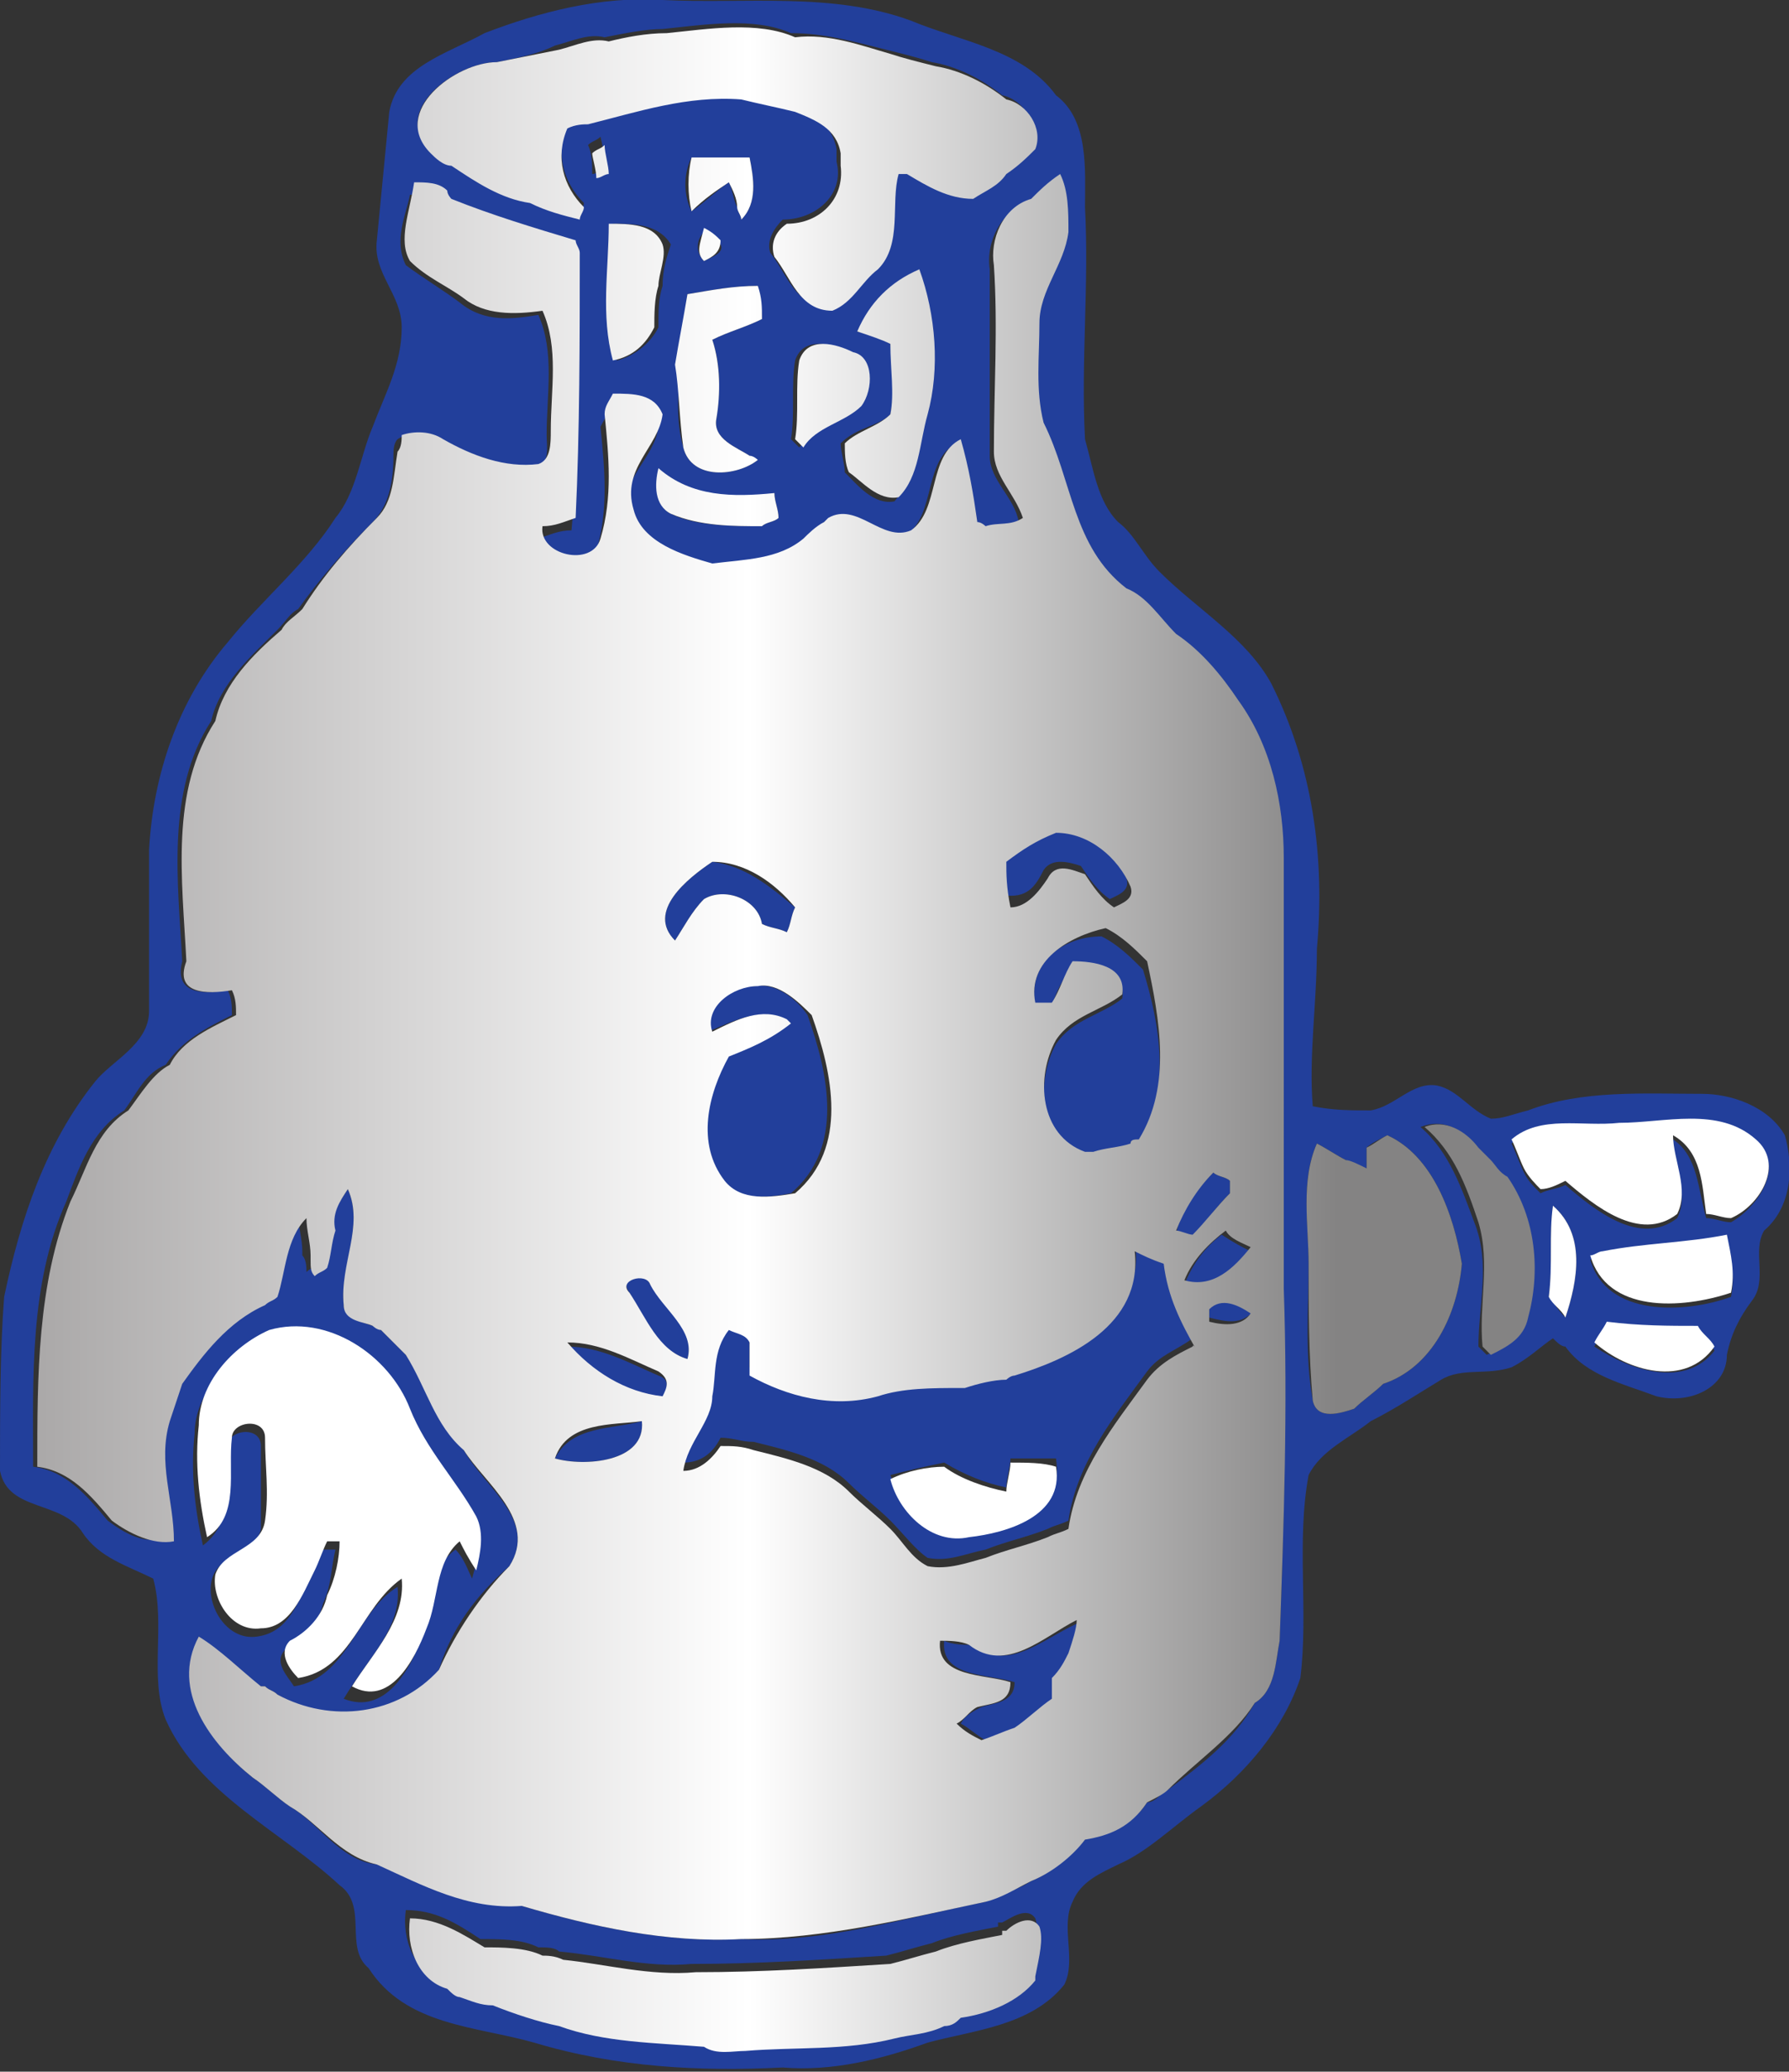
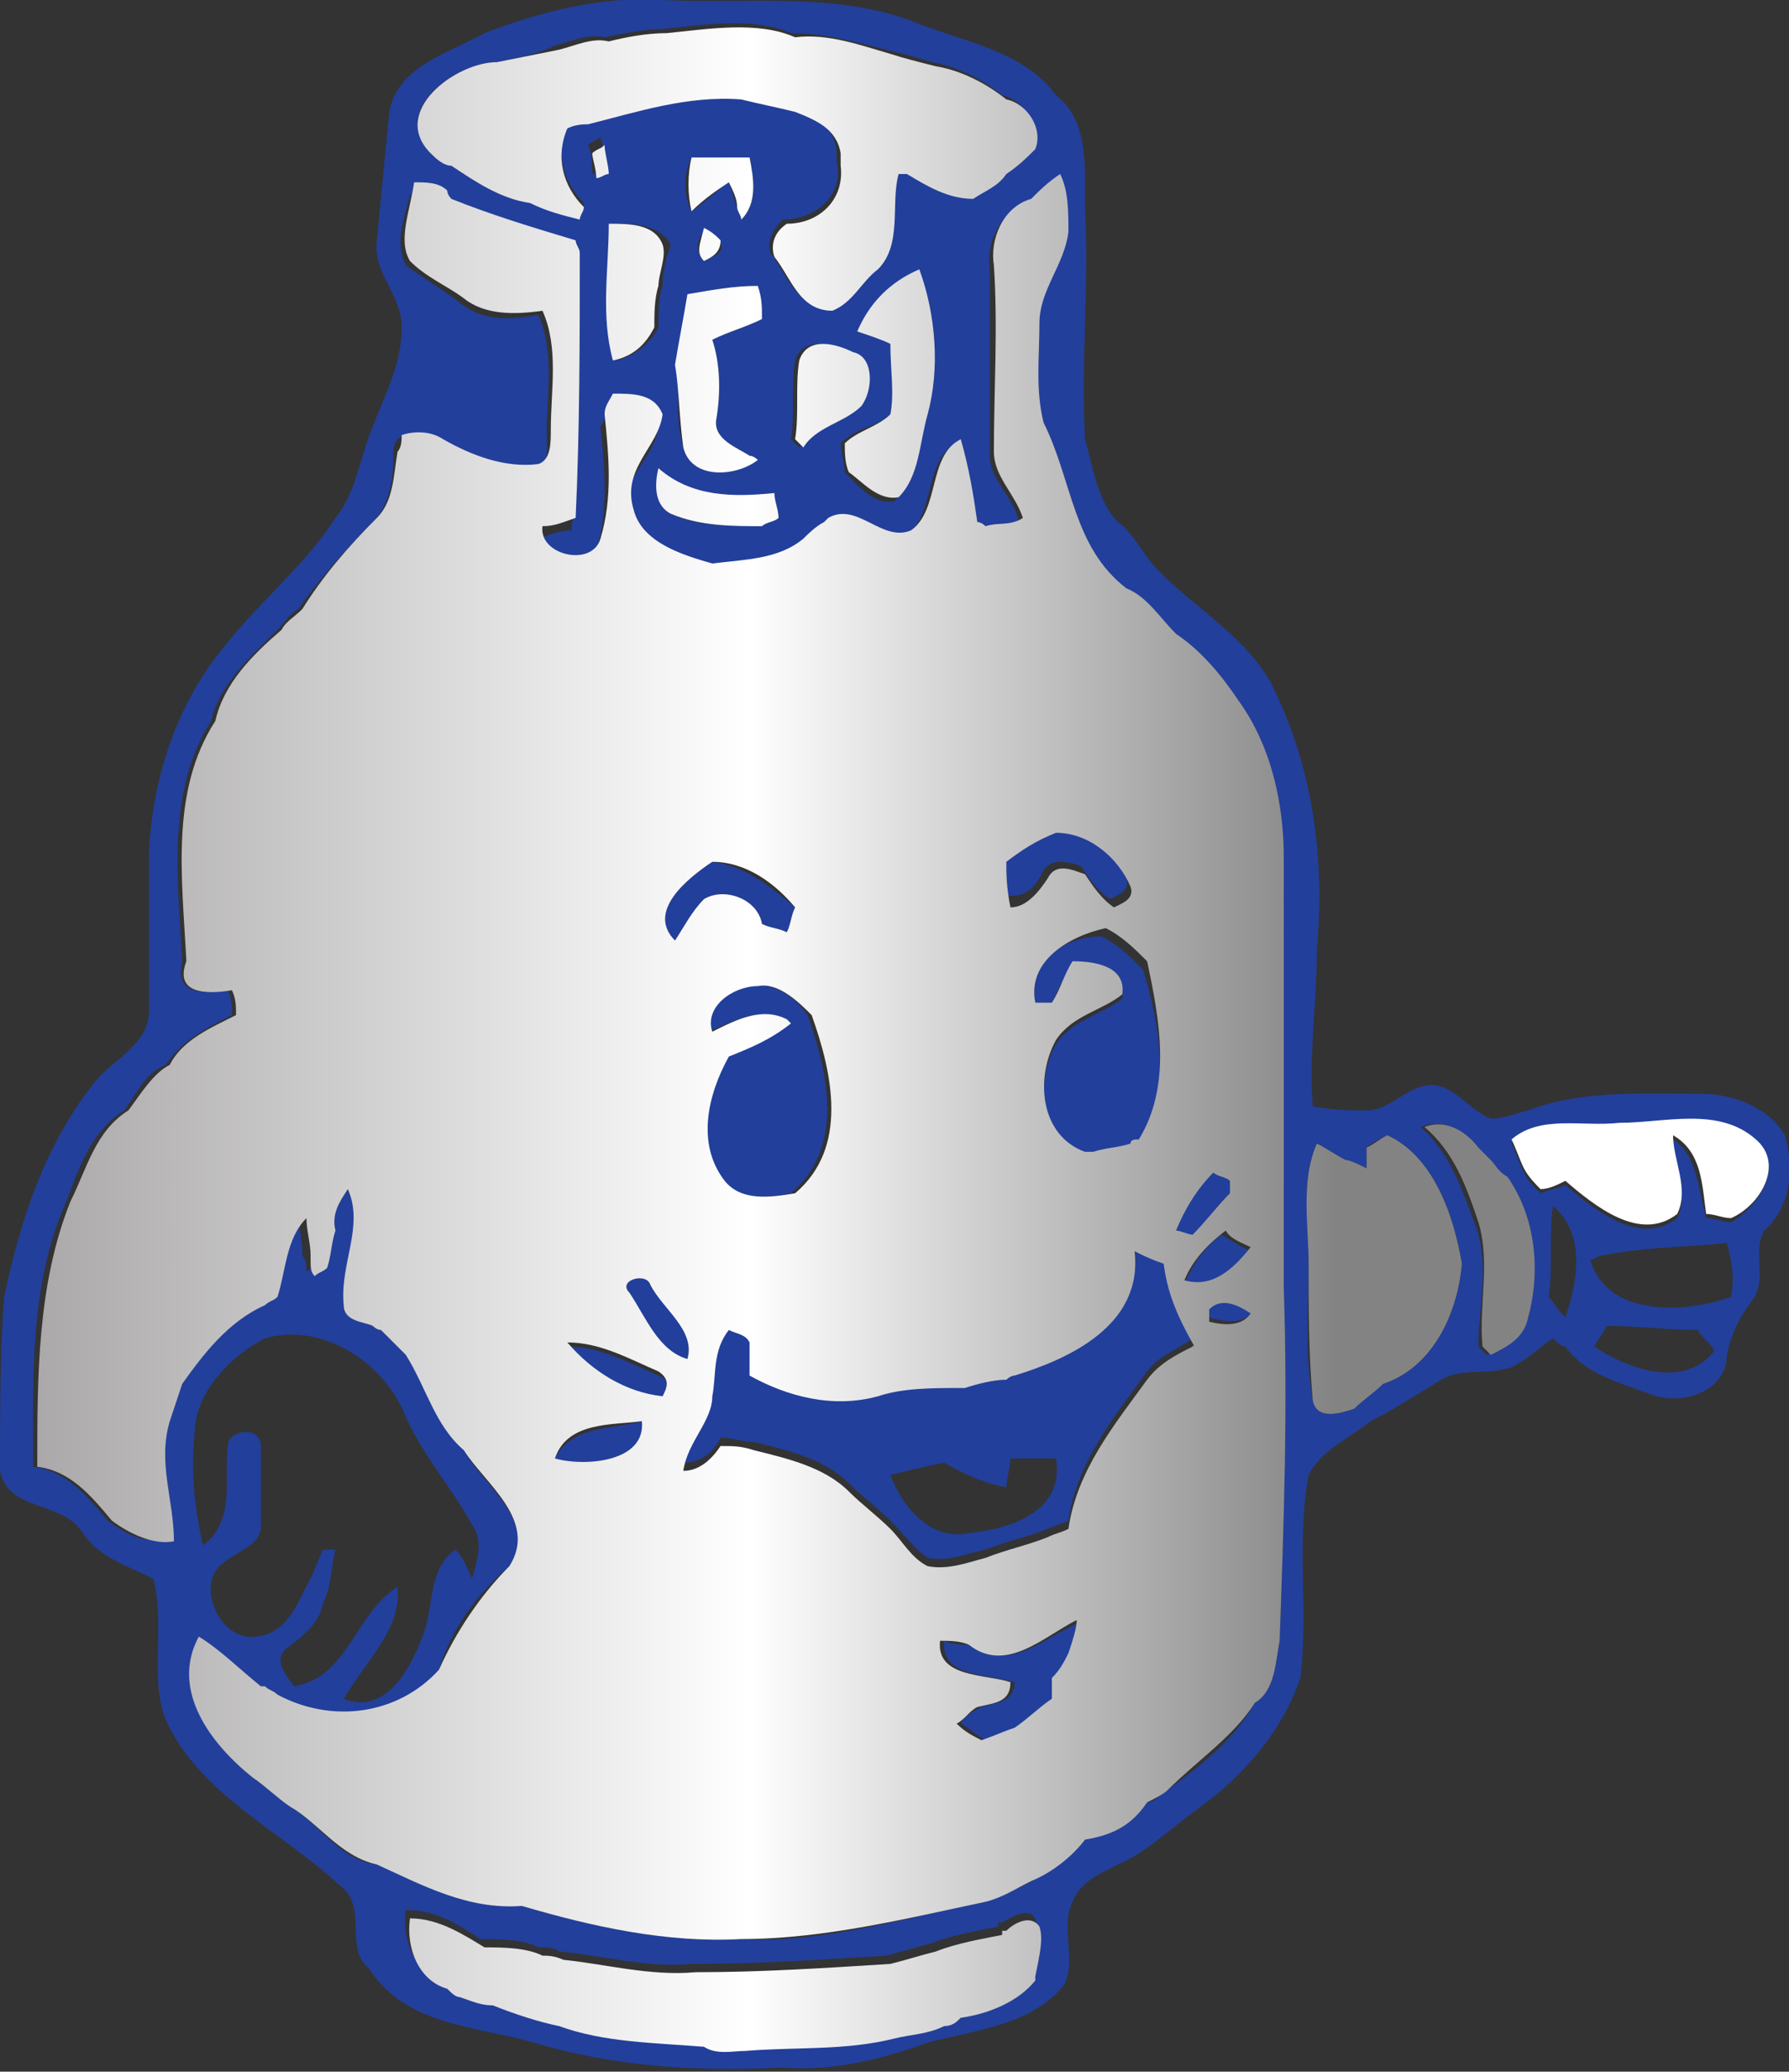
<svg xmlns="http://www.w3.org/2000/svg" xml:space="preserve" id="Layer_1" x="0" y="0" style="enable-background:new 0 0 43.2 50" version="1.1" viewBox="0 0 43.2 50">
  <rect x="0" y="0" width="43.2" height="50" fill="#333333" stroke="none" />
  <style type="text/css">.st0{fill:#223f9b}.st1{fill:url(#SVGID_1_)}.st2{fill:url(#SVGID_2_)}.st3{fill:url(#SVGID_3_)}.st4{fill:url(#SVGID_4_)}.st5{fill:url(#SVGID_5_)}.st6{fill:url(#SVGID_6_)}.st7{fill:url(#SVGID_7_)}.st8{fill:url(#SVGID_8_)}.st9{fill:url(#SVGID_9_)}.st10{fill:url(#SVGID_10_)}.st11{fill:#fff}.st12{fill:url(#SVGID_11_)}.st13{fill:url(#SVGID_12_)}.st14{fill:url(#SVGID_13_)}</style>
  <g>
    <g>
      <path d="M43.1 27.4c-.4-.7-1.3-1-2-1-1.4 0-2.9-.1-4.2.4-.4.1-.6.2-.9.2-.5-.2-.8-.7-1.3-.8-.6-.1-1 .5-1.6.6-.5 0-.9 0-1.4-.1-.1-1.2.1-2.5.1-3.8.2-2.2-.1-4.4-1.1-6.4-.6-1.1-1.8-1.8-2.7-2.7-.4-.4-.6-.9-1-1.2-.5-.5-.6-1.3-.8-2-.1-1.9.1-3.7 0-5.6 0-.9.1-2.1-.7-2.7C24.7 1.2 23.2 1 22 .5c-1.9-.7-4-.4-6-.5-1.5-.1-3 .3-4.3.8-.9.5-2.1.8-2.3 1.9-.1 1-.2 2.1-.3 3.1-.1.8.6 1.3.6 2.1 0 .9-.4 1.6-.7 2.4-.3.7-.4 1.6-.9 2.2-.7 1.1-1.8 2-2.6 3-1.2 1.4-1.8 3.2-1.9 5v3.9c0 .8-.9 1.2-1.3 1.7C1.1 27.6.5 29.4.1 31.3 0 32.6 0 34.1 0 35.5c.2 1 1.5.7 2 1.5.4.6 1.1.8 1.7 1.1.3 1.1-.1 2.4.3 3.4.8 1.8 2.8 2.7 4.2 4 .7.5.1 1.5.7 2 .9 1.4 2.6 1.4 4 1.8 2 .6 4 .7 6 .6 1.2.1 2.4-.2 3.5-.6 1.1-.3 2.5-.4 3.3-1.4.3-.6-.1-1.4.2-2 .2-.5.7-.7 1.1-.9.7-.3 1.3-.9 2-1.4 1.1-.8 2-1.9 2.4-3.1.2-1.6-.1-3.3.2-4.9.3-.6 1-.9 1.5-1.3.6-.3 1.2-.7 1.7-1 .5-.3 1.1-.1 1.7-.3.4-.2.7-.5 1-.7.1.1.2.2.3.2.5.7 1.4.9 2.2 1.2.8.2 1.7-.2 1.7-1 .1-.5.3-.9.6-1.3.4-.5 0-1.2.3-1.7.7-.6.7-1.6.5-2.3zM12 1.5c.5-.1 1-.2 1.4-.4.4-.1.8-.3 1.2-.2.5-.1 1-.2 1.4-.2 1-.1 2.2-.3 3.1.1.8 0 1.5.2 2.3.4.4.1.8.2 1.1.3.6.1 1.2.4 1.7.8.5.1.9.7.7 1.2-.2.3-.4.5-.7.6-.3.2-.5.4-.8.6-.6 0-1.1-.3-1.6-.6h-.2c-.2.8.1 1.7-.5 2.3-.3.3-.6.8-1.1 1-.8 0-1-.8-1.4-1.3-.1-.3.1-.6.3-.8.8 0 1.5-.6 1.3-1.4v-.3c-.1-.6-.6-.9-1.1-1-.4-.1-.9-.2-1.3-.3-1.3-.1-2.5.3-3.7.6-.1 0-.3.1-.4.1-.3.7-.1 1.4.4 1.9 0 .1-.1.2-.1.3-.4-.1-.9-.2-1.2-.4-.7-.1-1.3-.5-1.9-.9-.2 0-.4-.2-.5-.3-1-.9.6-2.1 1.6-2.1zm9.5 8.5c.1-.5.1-1.1 0-1.7-.2-.2-.5-.2-.8-.3.3-.6.8-1.1 1.4-1.4.4 1.1.5 2.3.2 3.5-.2.7-.2 1.4-.7 2-.5.1-.9-.4-1.2-.7 0-.2-.1-.5-.1-.7.4-.4.9-.4 1.2-.7zm-2.2.8-.2-.2c.1-.6 0-1.3.1-1.9.2-.6.9-.4 1.3-.2.6.2.6 1 .2 1.3-.4.4-1 .5-1.4 1zm-2.6-5.7c-.2-.4-.2-.9 0-1.3h1.4c.1.5.2 1.1-.2 1.5 0-.1-.1-.2-.1-.3-.1-.2-.1-.4-.2-.6-.3.2-.6.5-.9.7zm.3 1.2c-.2-.2-.2-.5 0-.7.1.1.3.2.4.3.1.2-.2.3-.4.4zm-.4.8c.6-.1 1.1-.2 1.7-.2 0 .3.1.5.1.8-.4.2-.8.3-1.2.5.2.6.2 1.2.1 1.9-.1.5.5.7.8.9 0 0 .1.1.2.1-.5.4-1.6.5-1.8-.3-.2-.7-.1-1.3-.1-2 .1-.6.1-1.1.2-1.7zm2.1 4.8c0 .2.1.4.1.6-.1.1-.3.1-.4.2-.7 0-1.6 0-2.2-.3-.4-.2-.3-.7-.3-1 .8.6 1.8.7 2.8.5zm-2.7-5c-.1.3-.1.6-.1 1-.2.4-.6.7-1 .8-.3-1.1-.1-2.2-.1-3.3.5 0 1.1 0 1.4.5-.1.3-.2.6-.2 1zm-1.4-2.8c-.1 0-.2.1-.3.1 0-.2 0-.5-.1-.7.1-.1.2-.1.3-.2.1.4.1.6.1.8zm10.3 43.5c-.4.6-1.1.8-1.8.9-.1.1-.3.2-.4.2l-1.2.3c-1.2.3-2.4.2-3.6.3-.3 0-.7.1-1-.1-1.2-.1-2.4-.1-3.5-.5-.5-.1-1.1-.3-1.6-.5-.3 0-.6-.1-.8-.2-.1 0-.3-.1-.3-.2-.7-.2-1-1-.9-1.7.7 0 1.2.3 1.8.7.5 0 1 0 1.4.2.2 0 .4 0 .5.1 1.1.1 2.1.4 3.2.3 1.6 0 3.1-.1 4.7-.2.4-.1.7-.2 1.1-.3.5-.2 1.1-.3 1.6-.4v-.1h.1c.2-.1.6-.4.8-.1.1.3 0 .7-.2 1l.1.3zm6-8c-.1.5-.1 1.2-.6 1.5-.5.9-1.3 1.5-2.1 2.1-.2.1-.3.3-.5.3-.3.5-.9.7-1.5.9-.4.4-.8.8-1.3 1-.3.2-.7.3-1.1.5-2 .4-3.9 1-5.9.9-1.8.1-3.6-.3-5.3-.8-1.2 0-2.4-.6-3.5-1-.9-.1-1.4-1-2.1-1.4-.3-.2-.6-.5-.9-.7-1-.8-1.9-2.1-1.3-3.4.5.4 1 .9 1.5 1.2h.1c.1.1.2.1.3.2 1.3.8 2.9.6 3.9-.6.3-1 .9-1.8 1.7-2.5.7-1.1-.6-1.9-1.1-2.8-.6-.7-.9-1.6-1.4-2.3l-.6-.6S9.1 32 9 32c-.3-.1-.7-.2-.7-.5-.1-.9.5-1.9.1-2.8-.2.3-.4.6-.5.9-.1.3-.1.6-.2.9-.1.1-.2.1-.3.2 0-.1 0-.3-.1-.4v-.1c0-.3-.1-.6-.1-.9-.5.5-.5 1.3-.7 1.9-.1.1-.2.1-.3.2-.8.5-1.4 1.2-2 1.9l-.3.9c-.3.9 0 1.9.1 2.9-.5.2-1-.1-1.4-.4-.5-.6-1-1.2-1.8-1.3 0-2.1-.1-4.4.8-6.4.3-.8.6-1.7 1.4-2.2.3-.4.5-.9 1-1.1.4-.6 1-.9 1.6-1.2 0-.2 0-.4-.1-.6-.6.1-1.3.1-1.1-.7-.1-1.9-.4-4.1.7-5.8.2-.9 1-1.6 1.6-2.2.2-.2.3-.4.5-.5.5-.7 1.1-1.4 1.8-2.1.4-.4.5-1 .5-1.6 0-.1 0-.3.1-.4.3-.2.7-.1 1 .1.7.4 1.5.7 2.3.6.4-.1.3-.5.3-.8 0-1 .2-2-.2-2.9-.6.1-1.3.2-1.9-.3-.4-.3-.9-.6-1.3-.9-.3-.6 0-1.2.1-1.7.3 0 .6 0 .8.2 0 0 .1.1.1.2 1 .3 2 .6 3 1 0 .1.1.2.1.3.1 2.1.1 4.2-.1 6.4-.3 0-.5.1-.8.2-.1.7 1.1 1 1.4.3.3-1 .2-2 .1-3 .1-.2.2-.3.2-.5.5-.1 1 0 1.2.5-.1.8-1 1.3-.7 2.1.3.8 1.2 1.1 1.9 1.3.8 0 1.6-.1 2.2-.6.2-.1.4-.2.5-.4l.1-.1c.7-.3 1.2.6 2 .3.7-.5.4-1.8 1.2-2.2.1.7.3 1.3.4 2 0 0 .1.1.2.1.3 0 .6 0 .9-.2-.1-.6-.7-1-.7-1.6V6.5c-.1-.7.3-1.4.9-1.6.2-.2.5-.4.7-.6.1.5.2.9.2 1.4 0 .8-.7 1.4-.7 2.2 0 .8-.1 1.6.1 2.4.7 1.3.7 3 2 4 .5.2.8.7 1.2 1.1.6.4 1.1 1 1.5 1.6.8 1.1 1.1 2.4 1.1 3.8v10.4c.2 2.7.1 5.6 0 8.4zM9.6 38.3c-1 .6-1.2 2.2-2.5 2.4-.2-.3-.5-.6-.2-.9.4-.3.8-.6.9-1.1.2-.4.2-.9.3-1.3h-.3c-.1.2-.2.5-.3.7-.3.5-.5 1.3-1.3 1.4-.7.1-1.2-.7-1.1-1.3.1-.7 1.1-.7 1.2-1.3v-2c0-.5-.8-.4-.8 0-.1.8.2 1.8-.6 2.4-.2-.9-.3-1.8-.2-2.7 0-1 .9-1.9 1.7-2.3 1.4-.4 2.9.6 3.4 1.9.4.9 1.1 1.7 1.6 2.6.3.4.1.9 0 1.3-.1-.2-.2-.5-.4-.7-.7.5-.5 1.4-.8 2.1-.3.8-.9 1.9-1.9 1.5.6-1 1.4-1.7 1.3-2.7zm23.8-4.9c-.2.2-.5.4-.7.6-.3.1-.9.3-1-.2-.2-1.1-.1-2.2-.1-3.3 0-1-.2-2 .2-2.9.2.1.5.3.7.4.2.1.3.2.5.2v-.5c.1-.1.3-.2.5-.3 1.1.5 1.6 1.9 1.8 3.1-.1 1.2-.7 2.5-1.9 2.9zm3.4-1.6c-.1.5-.5.7-.9.9l-.2-.2c0-1 .3-2-.1-3-.3-.8-.6-1.7-1.3-2.3.5-.2 1 0 1.3.5l.3.3c.1.1.2.3.3.4.7 1 .9 2.3.6 3.4zm1 0c-.2-.2-.3-.4-.4-.5.1-.7 0-1.4.1-2.2.8.7.6 1.8.3 2.7zm.7.7c.1-.2.2-.3.3-.5.7 0 1.5.1 2.2.1.1.2.3.3.4.5-.7.9-2 .5-2.9-.1zm3.3-1.2c-1.1.4-3 .5-3.4-.9.1 0 .2-.1.3-.1 1-.2 2-.2 3-.3.1.4.2.8.1 1.3zm0-1.8c-.2 0-.4-.1-.6-.1-.2-.7-.2-1.5-.8-1.9 0 .6.4 1.3.1 1.9-.9.7-2-.2-2.7-.8-.2.1-.4.1-.6.2-.2-.2-.3-.3-.4-.5-.1-.2-.2-.5-.3-.7.7-.6 1.7-.3 2.6-.4 1.1 0 2.4-.4 3.3.4.7.5.1 1.5-.6 1.9z" class="st0" />
      <path d="M25.2 21c.2-.3.6-.2.9-.1.2.3.4.6.7.8.2-.1.5-.2.4-.5-.3-.7-1-1.2-1.8-1.3-.4.2-.8.5-1.2.7v1c.6.1.8-.2 1-.6zM17 21.7c.5-.3 1.3 0 1.4.6.2.1.4.1.6.2.1-.2.1-.4.2-.6-.6-.5-1.2-1-2-1.1-.6.4-1.6 1.2-.9 1.9.2-.3.4-.7.7-1zM25 24.3h.4c.1-.4.3-.7.5-1 .5 0 1.3.1 1.2.8-.5.4-1.2.5-1.6 1.1-.5.9-.4 2.3.7 2.7h.2c.3 0 .6-.1.9-.2.1 0 .2 0 .2-.1.8-1.3.5-2.9.1-4.2-.3-.3-.6-.6-1-.8-.9 0-1.8.6-1.6 1.7zM18.2 23.8c-.5 0-1.3.5-1.1 1.1.5-.2 1.2-.6 1.8-.3l.1.1c-.5.3-1 .5-1.5.8-.5.9-.7 2.1-.1 3 .4.5 1.2.4 1.7.3 1.3-1.1.9-2.9.4-4.3-.2-.3-.7-.8-1.3-.7zM29.7 28.8v-.3c-.1-.1-.3-.1-.4-.2-.4.4-.8.9-.9 1.5.1 0 .3.1.4.1.3-.4.6-.8.9-1.1zM28.6 31c.7.2 1.2-.3 1.6-.8-.2-.1-.4-.2-.7-.4-.4.3-.7.7-.9 1.2zM27.4 30c.3 1.7-1.5 2.5-2.9 3 0 0-.1.1-.2.1-.3.1-.7.2-1 .2h-.1c-.7 0-1.3.1-2 .2-1 .3-2.1-.1-3.1-.5v-.8c-.1-.2-.3-.2-.5-.3-.4.4-.3 1-.4 1.6-.1.7-.6 1.2-.7 1.8.4 0 .7-.2.9-.6.3 0 .5.1.8.1.8.2 1.7.4 2.3 1 .3.3.7.6 1 .9.3.3.6.7.9.9.5.1.9-.1 1.4-.2.5-.2 1-.3 1.5-.5.2-.1.3-.1.5-.2.2-1.4 1.1-2.5 1.9-3.6.3-.4.7-.5 1.1-.8l.1-.1c-.4-.6-.8-1.3-.8-2.1-.3.1-.5 0-.7-.1zm-4 7c-.9.2-1.6-.6-1.9-1.4.4-.1.8-.2 1.3-.3.5.3 1 .5 1.5.6 0-.2.1-.5.1-.7h1.1c.2 1.3-1.1 1.7-2.1 1.8zM16.6 32.8c.2-.7-.5-1.3-.9-1.8-.1-.3-.8-.2-.5.2.3.6.7 1.4 1.4 1.6zM29.2 31.5v.3c.4.1.8.2 1.1-.2-.4-.2-.7-.4-1.1-.1zM15.9 33.2c-.7-.3-1.4-.7-2.2-.7.5.7 1.4 1.2 2.3 1.3.1-.3.2-.5-.1-.6zM13.4 35.2c.7.2 2.2.1 2.1-.9-.7.2-1.7.1-2.1.9zM23.5 39.7c-.2 0-.5 0-.7-.1-.1.9 1.1.8 1.7 1 0 .5-.5.5-.8.6-.2.1-.4.2-.5.4.2.1.4.3.6.4.3-.1.5-.2.8-.3.3-.2.6-.5.9-.7v-.5c.1-.2.2-.4.4-.6.1-.2.2-.5.3-.8-1 .4-1.8 1.3-2.7.6z" class="st0" />
    </g>
    <linearGradient id="SVGID_1_" x1=".83" x2="32.297" y1="45.832" y2="45.832" gradientTransform="matrix(1 0 0 -1 0 49.892)" gradientUnits="userSpaceOnUse">
      <stop offset="0" style="stop-color:#aaa8a8" />
      <stop offset=".548" style="stop-color:#fff" />
      <stop offset="1" style="stop-color:#848383" />
    </linearGradient>
    <path d="M10.9 4c.6.4 1.2.8 1.9.9.4.2.8.3 1.2.4 0-.1.1-.2.1-.3-.5-.5-.7-1.2-.4-1.9.2-.1.4-.1.5-.1 1.2-.3 2.4-.7 3.7-.6.4.1.9.2 1.3.3.5.2 1 .4 1.1 1V4c.1.8-.5 1.4-1.3 1.4-.3.2-.4.5-.3.8.4.5.6 1.3 1.4 1.3.5-.2.7-.7 1.1-1 .6-.6.3-1.6.5-2.3h.2c.5.3 1 .6 1.6.6.3-.2.6-.3.8-.6.3-.2.5-.4.7-.6.2-.5-.2-1.1-.7-1.2-.5-.4-1.1-.7-1.7-.8-.4-.1-.8-.2-1.1-.3-.7-.2-1.5-.5-2.3-.4-.9-.4-2.1-.2-3.1-.1-.5 0-1 .1-1.4.2-.4-.1-.8.1-1.2.2l-1.5.3c-1 0-2.6 1.2-1.6 2.2.1.1.3.3.5.3z" class="st1" />
    <linearGradient id="SVGID_2_" x1=".83" x2="32.297" y1="46.034" y2="46.034" gradientTransform="matrix(1 0 0 -1 0 49.892)" gradientUnits="userSpaceOnUse">
      <stop offset="0" style="stop-color:#aaa8a8" />
      <stop offset=".548" style="stop-color:#fff" />
      <stop offset="1" style="stop-color:#848383" />
    </linearGradient>
    <path d="M14.4 4.3c.1 0 .2-.1.3-.1 0-.2-.1-.5-.1-.7-.1.1-.2.1-.3.2 0 .1.1.4.1.6z" class="st2" />
    <linearGradient id="SVGID_3_" x1=".83" x2="32.297" y1="45.34" y2="45.34" gradientTransform="matrix(1 0 0 -1 0 49.892)" gradientUnits="userSpaceOnUse">
      <stop offset="0" style="stop-color:#aaa8a8" />
      <stop offset=".548" style="stop-color:#fff" />
      <stop offset="1" style="stop-color:#848383" />
    </linearGradient>
    <path d="M17.8 5c0 .1.1.2.1.3.4-.4.3-1 .2-1.5h-1.4c-.1.4-.1.9 0 1.3.3-.3.6-.5.9-.7.1.2.2.4.2.6z" class="st3" />
    <linearGradient id="SVGID_4_" x1=".83" x2="32.297" y1="42.886" y2="42.886" gradientTransform="matrix(1 0 0 -1 0 49.892)" gradientUnits="userSpaceOnUse">
      <stop offset="0" style="stop-color:#aaa8a8" />
      <stop offset=".548" style="stop-color:#fff" />
      <stop offset="1" style="stop-color:#848383" />
    </linearGradient>
    <path d="M14.7 5.4c0 1.1-.2 2.2.1 3.3.5-.1.8-.4 1-.8 0-.3 0-.7.1-1 0-.3.2-.7.1-1-.2-.5-.8-.5-1.3-.5z" class="st4" />
    <linearGradient id="SVGID_5_" x1=".83" x2="32.297" y1="43.9" y2="43.9" gradientTransform="matrix(1 0 0 -1 0 49.892)" gradientUnits="userSpaceOnUse">
      <stop offset="0" style="stop-color:#aaa8a8" />
      <stop offset=".548" style="stop-color:#fff" />
      <stop offset="1" style="stop-color:#848383" />
    </linearGradient>
    <path d="M17 6.3c.2-.1.4-.2.4-.5-.1-.1-.2-.2-.4-.3-.1.4-.2.6 0 .8z" class="st5" />
    <linearGradient id="SVGID_6_" x1=".83" x2="32.297" y1="40.604" y2="40.604" gradientTransform="matrix(1 0 0 -1 0 49.892)" gradientUnits="userSpaceOnUse">
      <stop offset="0" style="stop-color:#aaa8a8" />
      <stop offset=".548" style="stop-color:#fff" />
      <stop offset="1" style="stop-color:#848383" />
    </linearGradient>
    <path d="M21.7 12c.5-.5.5-1.3.7-2 .3-1.1.2-2.4-.2-3.5-.7.3-1.2.8-1.5 1.5.3.1.6.2.8.3 0 .6.1 1.2 0 1.7-.3.3-.8.4-1.1.7 0 .2 0 .5.1.7.3.2.7.7 1.2.6z" class="st6" />
    <linearGradient id="SVGID_7_" x1=".83" x2="32.297" y1="40.742" y2="40.742" gradientTransform="matrix(1 0 0 -1 0 49.892)" gradientUnits="userSpaceOnUse">
      <stop offset="0" style="stop-color:#aaa8a8" />
      <stop offset=".548" style="stop-color:#fff" />
      <stop offset="1" style="stop-color:#848383" />
    </linearGradient>
    <path d="M16.5 10.8c.2.8 1.3.7 1.8.3 0 0-.1-.1-.2-.1-.3-.2-.9-.4-.8-.9.1-.6.1-1.3-.1-1.9.4-.2.8-.3 1.2-.5 0-.3 0-.5-.1-.8-.6 0-1.1.1-1.7.2-.1.6-.2 1.1-.3 1.7.1.6.1 1.3.2 2z" class="st7" />
    <linearGradient id="SVGID_8_" x1=".83" x2="32.297" y1="40.365" y2="40.365" gradientTransform="matrix(1 0 0 -1 0 49.892)" gradientUnits="userSpaceOnUse">
      <stop offset="0" style="stop-color:#aaa8a8" />
      <stop offset=".548" style="stop-color:#fff" />
      <stop offset="1" style="stop-color:#848383" />
    </linearGradient>
    <path d="M20.6 8.5c-.4-.2-1.1-.4-1.3.2-.1.6 0 1.3-.1 1.9l.2.2c.3-.5 1-.6 1.4-1 .3-.4.3-1.2-.2-1.3z" class="st8" />
    <linearGradient id="SVGID_9_" x1=".83" x2="32.297" y1="37.867" y2="37.867" gradientTransform="matrix(1 0 0 -1 0 49.892)" gradientUnits="userSpaceOnUse">
      <stop offset="0" style="stop-color:#aaa8a8" />
      <stop offset=".548" style="stop-color:#fff" />
      <stop offset="1" style="stop-color:#848383" />
    </linearGradient>
    <path d="M16.2 12.4c.7.3 1.5.3 2.2.3.1-.1.3-.1.4-.2 0-.2-.1-.4-.1-.6-1 .1-2 .1-2.8-.6-.1.4-.1.9.3 1.1z" class="st9" />
    <linearGradient id="SVGID_10_" x1=".83" x2="32.297" y1="24.366" y2="24.366" gradientTransform="matrix(1 0 0 -1 0 49.892)" gradientUnits="userSpaceOnUse">
      <stop offset="0" style="stop-color:#aaa8a8" />
      <stop offset=".548" style="stop-color:#fff" />
      <stop offset="1" style="stop-color:#848383" />
    </linearGradient>
    <path d="M31 20.7c0-1.3-.3-2.7-1.1-3.8-.4-.6-.9-1.2-1.5-1.6-.4-.4-.7-.9-1.2-1.1-1.3-1-1.3-2.6-2-4-.2-.8-.1-1.6-.1-2.4 0-.8.6-1.4.7-2.2 0-.5 0-1-.2-1.4-.3.2-.5.4-.7.6-.7.2-1 1-.9 1.6.1 1.5 0 3 0 4.5 0 .6.5 1 .7 1.6-.3.2-.6.1-.9.2 0 0-.1-.1-.2-.1-.1-.7-.2-1.3-.4-2-.8.4-.5 1.7-1.2 2.2-.7.3-1.3-.7-2-.3l-.1.1c-.2.1-.4.3-.5.4-.6.5-1.4.5-2.2.6-.7-.2-1.7-.5-1.9-1.3-.3-1 .6-1.5.7-2.3-.2-.5-.7-.5-1.2-.5-.1.2-.2.3-.2.5.1 1 .2 2-.1 3-.2.7-1.5.4-1.4-.3.3 0 .5-.1.8-.2.1-2.1.1-4.3.1-6.4 0-.1-.1-.2-.1-.3-1-.3-2-.6-3-1 0 0-.1-.1-.1-.2-.2-.2-.5-.2-.8-.2-.1.7-.4 1.4-.1 1.9.4.4.9.6 1.3.9.5.4 1.2.4 1.9.3.4.9.2 1.9.2 2.9 0 .3 0 .7-.3.8-.8.1-1.6-.2-2.3-.6-.3-.2-.7-.2-1-.1 0 .1 0 .3-.1.4-.1.6-.1 1.2-.5 1.6-.7.7-1.3 1.4-1.8 2.2-.2.2-.4.3-.5.5-.7.6-1.4 1.3-1.6 2.2-1.1 1.7-.8 3.8-.7 5.8-.3.8.5.8 1.1.7.1.2.1.4.1.6-.6.3-1.3.6-1.6 1.2-.4.2-.7.7-1 1.1-.8.5-1 1.4-1.4 2.2-.8 2-.8 4.2-.8 6.4.8.1 1.3.7 1.8 1.3.4.3 1 .6 1.5.5 0-1-.4-1.9-.1-2.9l.3-.9c.5-.7 1.1-1.5 2-1.9.1-.1.2-.1.3-.2.2-.6.2-1.4.7-1.9 0 .3.1.6.1.9v.1c0 .2 0 .3.1.4.1-.1.2-.1.3-.2.1-.3.1-.6.2-.9-.1-.4.1-.7.3-1 .4.9-.2 1.8-.1 2.8 0 .4.5.4.7.5 0 0 .1.1.2.1l.6.6c.5.8.7 1.7 1.4 2.3.5.8 1.8 1.7 1.1 2.8-.7.7-1.3 1.6-1.7 2.5-1 1.1-2.6 1.3-3.9.6-.1-.1-.2-.1-.3-.2h-.1c-.5-.4-1-.9-1.5-1.2-.7 1.3.3 2.6 1.3 3.4.3.2.6.5.9.7.7.4 1.2 1.2 2.1 1.4 1.1.5 2.2 1.1 3.5 1 1.7.5 3.5.9 5.3.8 2 0 4-.5 5.9-.9.4-.1.7-.3 1.1-.5.5-.2 1-.6 1.3-1 .6-.1 1.1-.3 1.5-.9.2-.1.4-.2.5-.3.7-.7 1.6-1.3 2.1-2.1.5-.3.5-1 .6-1.5.1-2.8.2-5.6.1-8.5V20.7zm-.8 9.4c-.4.5-.9 1-1.6.8.2-.5.6-.9 1-1.2.1.2.4.3.6.4zm-.9-1.8c.1.1.3.1.4.2v.3c-.3.3-.6.7-.9 1-.1 0-.3-.1-.4-.1.2-.5.5-1 .9-1.4zm-1.8-.8c-.1 0-.2 0-.2.1-.3.1-.6.1-.9.2h-.2c-1.1-.4-1.2-1.8-.7-2.7.4-.6 1.1-.7 1.6-1.1.1-.7-.7-.8-1.2-.8-.2.3-.3.7-.5 1H25c-.2-1 .8-1.6 1.7-1.8.4.2.7.5 1 .8.3 1.4.6 3-.2 4.3zm-3.2-6.7c.4-.3.7-.5 1.2-.7.8 0 1.5.6 1.8 1.3.1.3-.2.4-.4.5-.3-.2-.5-.5-.7-.8-.3-.1-.7-.3-.9.1-.2.3-.5.7-.9.7-.1-.5-.1-.8-.1-1.1zm-4.7 3.7c.5 1.4.9 3.2-.4 4.3-.6.1-1.3.2-1.7-.3-.7-.9-.4-2.1.1-3 .5-.2 1-.4 1.5-.8l-.1-.1c-.6-.3-1.2 0-1.8.3-.2-.6.5-1.1 1.1-1.1.5-.1 1 .4 1.3.7zm-2.4-3.7c.8 0 1.5.5 2 1.1-.1.2-.1.4-.2.6-.2-.1-.4-.1-.6-.2-.1-.6-.9-.9-1.4-.6-.3.3-.5.7-.7 1-.7-.7.3-1.5.9-1.9zM15.7 31c.3.6 1.1 1.1.9 1.8-.7-.2-1-1-1.4-1.6-.3-.3.4-.5.5-.2zm-2.3 4.2c.3-.9 1.4-.8 2.1-.9.1 1-1.4 1.1-2.1.9zm2.6-1.5c-.9-.1-1.7-.6-2.3-1.3.8 0 1.5.4 2.2.7.3.2.2.4.1.6zm9.8 6.2c-.1.2-.2.4-.4.6v.5c-.3.2-.6.5-.9.7-.3.1-.5.2-.8.3-.2-.1-.4-.2-.6-.4.2-.1.3-.3.5-.4.4-.1.8-.1.8-.6-.6-.2-1.8-.1-1.7-1 .2 0 .5 0 .7.1.9.7 1.8-.2 2.6-.6 0 .2-.1.5-.2.8zm3-7.4c-.4.2-.8.4-1.1.8-.8 1.1-1.7 2.2-1.9 3.6-.2.1-.3.1-.5.2-.5.2-1 .3-1.5.5-.4.1-.9.3-1.4.2-.4-.2-.6-.6-.9-.9-.3-.3-.7-.6-1-.9-.6-.6-1.5-.8-2.3-1-.3-.1-.5-.1-.8-.1-.2.3-.5.6-.9.6.1-.7.7-1.2.7-1.8.1-.5 0-1.1.4-1.6.2.1.4.1.5.3v.8c.9.5 2 .8 3.1.5.6-.2 1.3-.2 2-.2h.1c.3-.1.7-.2 1-.2 0 0 .1-.1.2-.1 1.3-.4 3.1-1.2 2.9-3 .2.1.4.2.7.3.1.8.4 1.4.8 2.1-.1-.2-.1-.1-.1-.1zm.4-.6v-.3c.3-.3.7-.1 1 .1-.2.3-.6.3-1 .2z" class="st10" />
    <path d="M42.4 27.5c-.9-.8-2.2-.4-3.3-.4-.9.1-1.9-.2-2.6.4.1.2.2.5.3.7.1.2.3.4.4.5.2 0 .4-.1.6-.2.7.6 1.8 1.5 2.7.8.3-.6-.1-1.3-.1-1.9.7.4.7 1.2.8 1.9.2 0 .4.1.6.1.7-.3 1.3-1.3.6-1.9z" class="st11" />
    <linearGradient id="SVGID_11_" x1=".83" x2="32.297" y1="19.976" y2="19.976" gradientTransform="matrix(1 0 0 -1 0 49.892)" gradientUnits="userSpaceOnUse">
      <stop offset="0" style="stop-color:#aaa8a8" />
      <stop offset=".548" style="stop-color:#fff" />
      <stop offset="1" style="stop-color:#848383" />
    </linearGradient>
    <path d="m36 28-.3-.3c-.3-.4-.8-.7-1.3-.5.7.6 1 1.4 1.3 2.3.3 1 0 2 .1 3l.2.2c.4-.2.8-.4.9-.9.3-1.1.2-2.4-.5-3.4-.2-.1-.3-.3-.4-.4z" class="st12" />
    <linearGradient id="SVGID_12_" x1=".83" x2="32.297" y1="19.152" y2="19.152" gradientTransform="matrix(1 0 0 -1 0 49.892)" gradientUnits="userSpaceOnUse">
      <stop offset="0" style="stop-color:#aaa8a8" />
      <stop offset=".548" style="stop-color:#fff" />
      <stop offset="1" style="stop-color:#848383" />
    </linearGradient>
    <path d="M33.5 27.4c-.2.1-.3.2-.5.3v.5c-.2-.1-.4-.2-.5-.2-.2-.1-.5-.3-.7-.4-.4.9-.2 2-.2 2.9 0 1.1 0 2.2.1 3.3.1.5.7.3 1 .2.2-.2.5-.4.7-.6 1.2-.4 1.8-1.7 1.9-2.9-.2-1.2-.7-2.6-1.8-3.1z" class="st13" />
-     <path d="M37.5 29.1c-.1.7 0 1.4-.1 2.2.1.2.3.3.4.5.3-.9.5-2-.3-2.7zM38.7 30.2c-.1 0-.2.1-.3.1.4 1.4 2.2 1.3 3.4.9.1-.5 0-.9-.1-1.4-1 .2-2 .2-3 .4zM10.3 39.3c.3-.7.2-1.6.8-2.1.1.2.2.4.4.7.1-.4.2-.9 0-1.3-.5-.9-1.2-1.6-1.6-2.6-.5-1.3-2-2.3-3.4-1.9-.9.4-1.7 1.3-1.7 2.3-.1.9 0 1.8.2 2.7.8-.5.5-1.6.6-2.4 0-.4.8-.5.8 0 0 .7.1 1.3 0 2s-1 .7-1.2 1.3c-.1.6.4 1.4 1.1 1.3.7 0 1-.8 1.3-1.4.1-.2.2-.5.3-.7h.3c0 .4-.1.9-.3 1.3-.1.5-.5.9-.9 1.1-.3.3 0 .7.2.9 1.3-.2 1.5-1.7 2.5-2.4.1 1-.7 1.8-1.2 2.6.9.5 1.5-.6 1.8-1.4zM38.8 31.9c-.1.2-.2.3-.3.5.8.7 2.2 1.1 2.9.1-.1-.2-.3-.3-.4-.5-.7 0-1.4 0-2.2-.1zM24.4 35.3c0 .2-.1.5-.1.7-.5-.1-1.1-.3-1.5-.6-.4 0-.9.1-1.3.3.2.8 1 1.6 1.9 1.4.9-.1 2.3-.5 2.1-1.7-.3-.1-.7-.1-1.1-.1z" class="st11" />
    <linearGradient id="SVGID_13_" x1=".83" x2="32.297" y1="2.122" y2="2.122" gradientTransform="matrix(1 0 0 -1 0 49.892)" gradientUnits="userSpaceOnUse">
      <stop offset="0" style="stop-color:#aaa8a8" />
      <stop offset=".548" style="stop-color:#fff" />
      <stop offset="1" style="stop-color:#848383" />
    </linearGradient>
    <path d="M25.1 46.5c-.2-.3-.6-.1-.8.1h-.1v.1c-.5.1-1.1.2-1.6.4-.4.1-.7.2-1.1.3-1.6.1-3.1.2-4.7.2-1.1.1-2.2-.2-3.2-.3-.2-.1-.4-.1-.5-.1-.4-.2-1-.2-1.4-.2-.5-.3-1.1-.7-1.8-.7-.1.7.2 1.5.9 1.7.1.1.2.2.3.2.3.1.5.2.8.2.5.2 1.1.4 1.6.5 1.1.4 2.3.4 3.5.5.3.2.7.1 1 .1 1.2-.1 2.4 0 3.6-.3.4-.1.8-.1 1.2-.3.2 0 .3-.1.4-.2.7-.1 1.4-.4 1.8-.9v-.1c.1-.5.2-.9.1-1.2z" class="st14" />
  </g>
</svg>